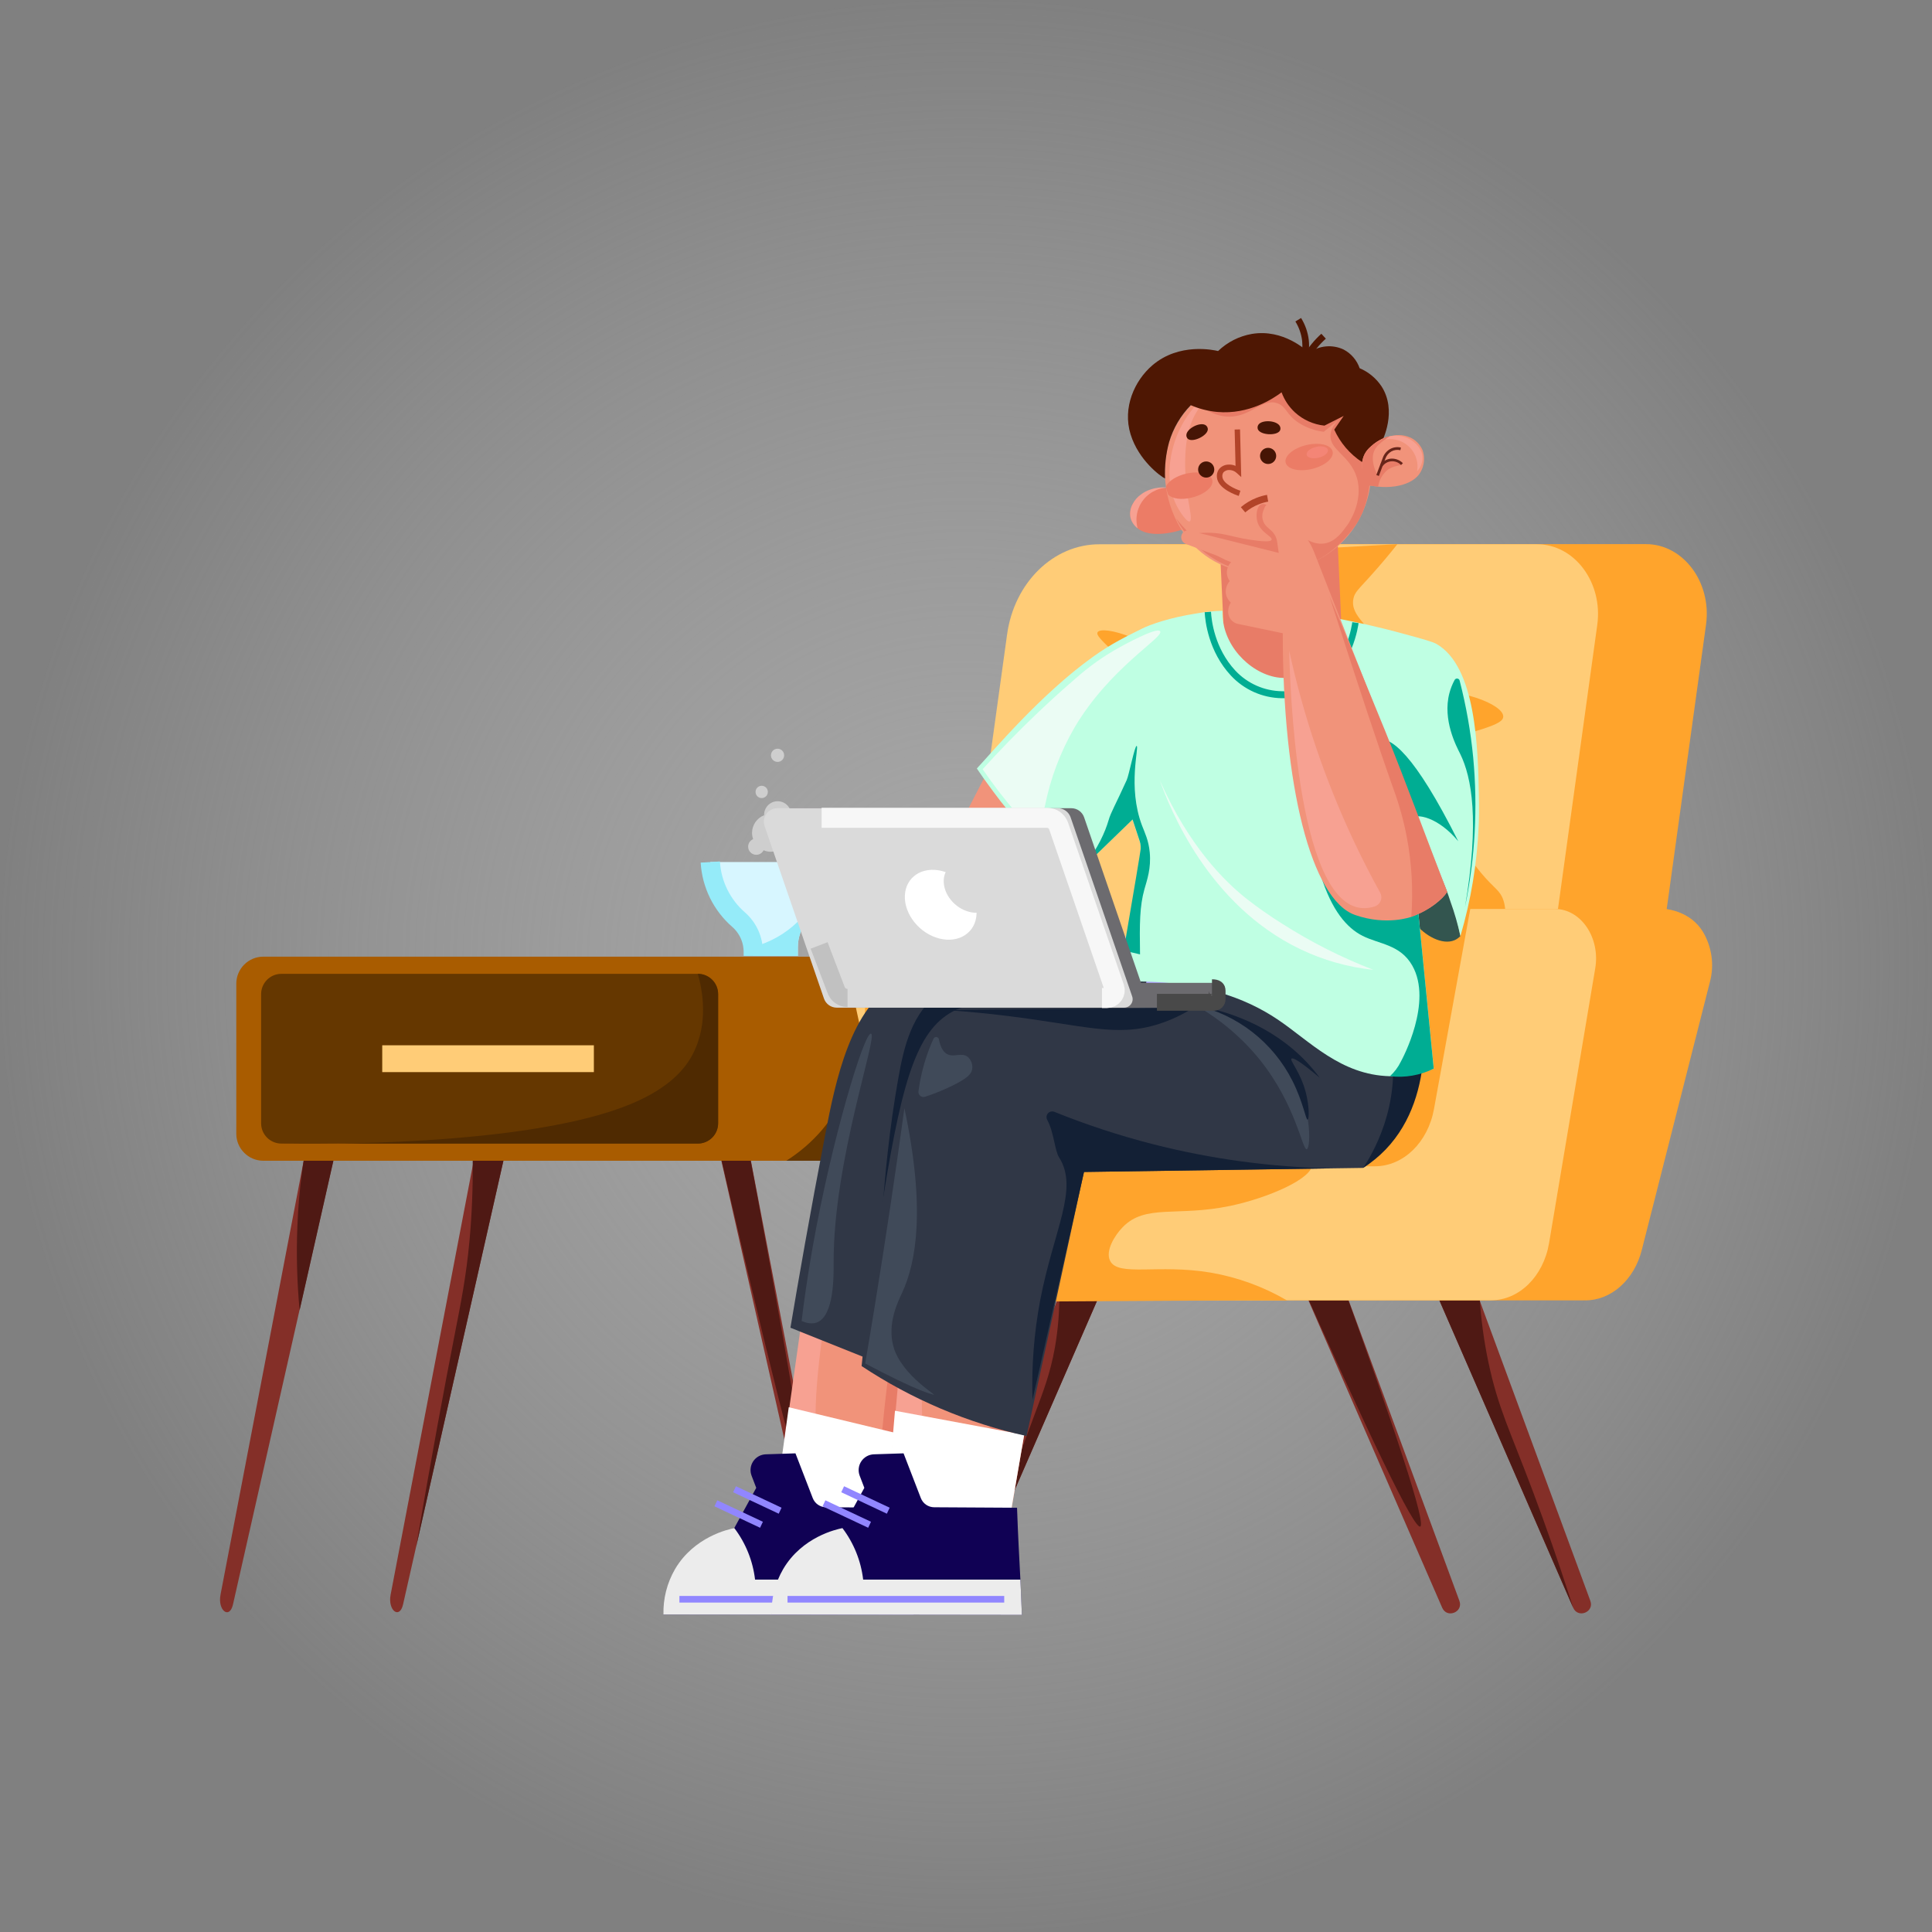
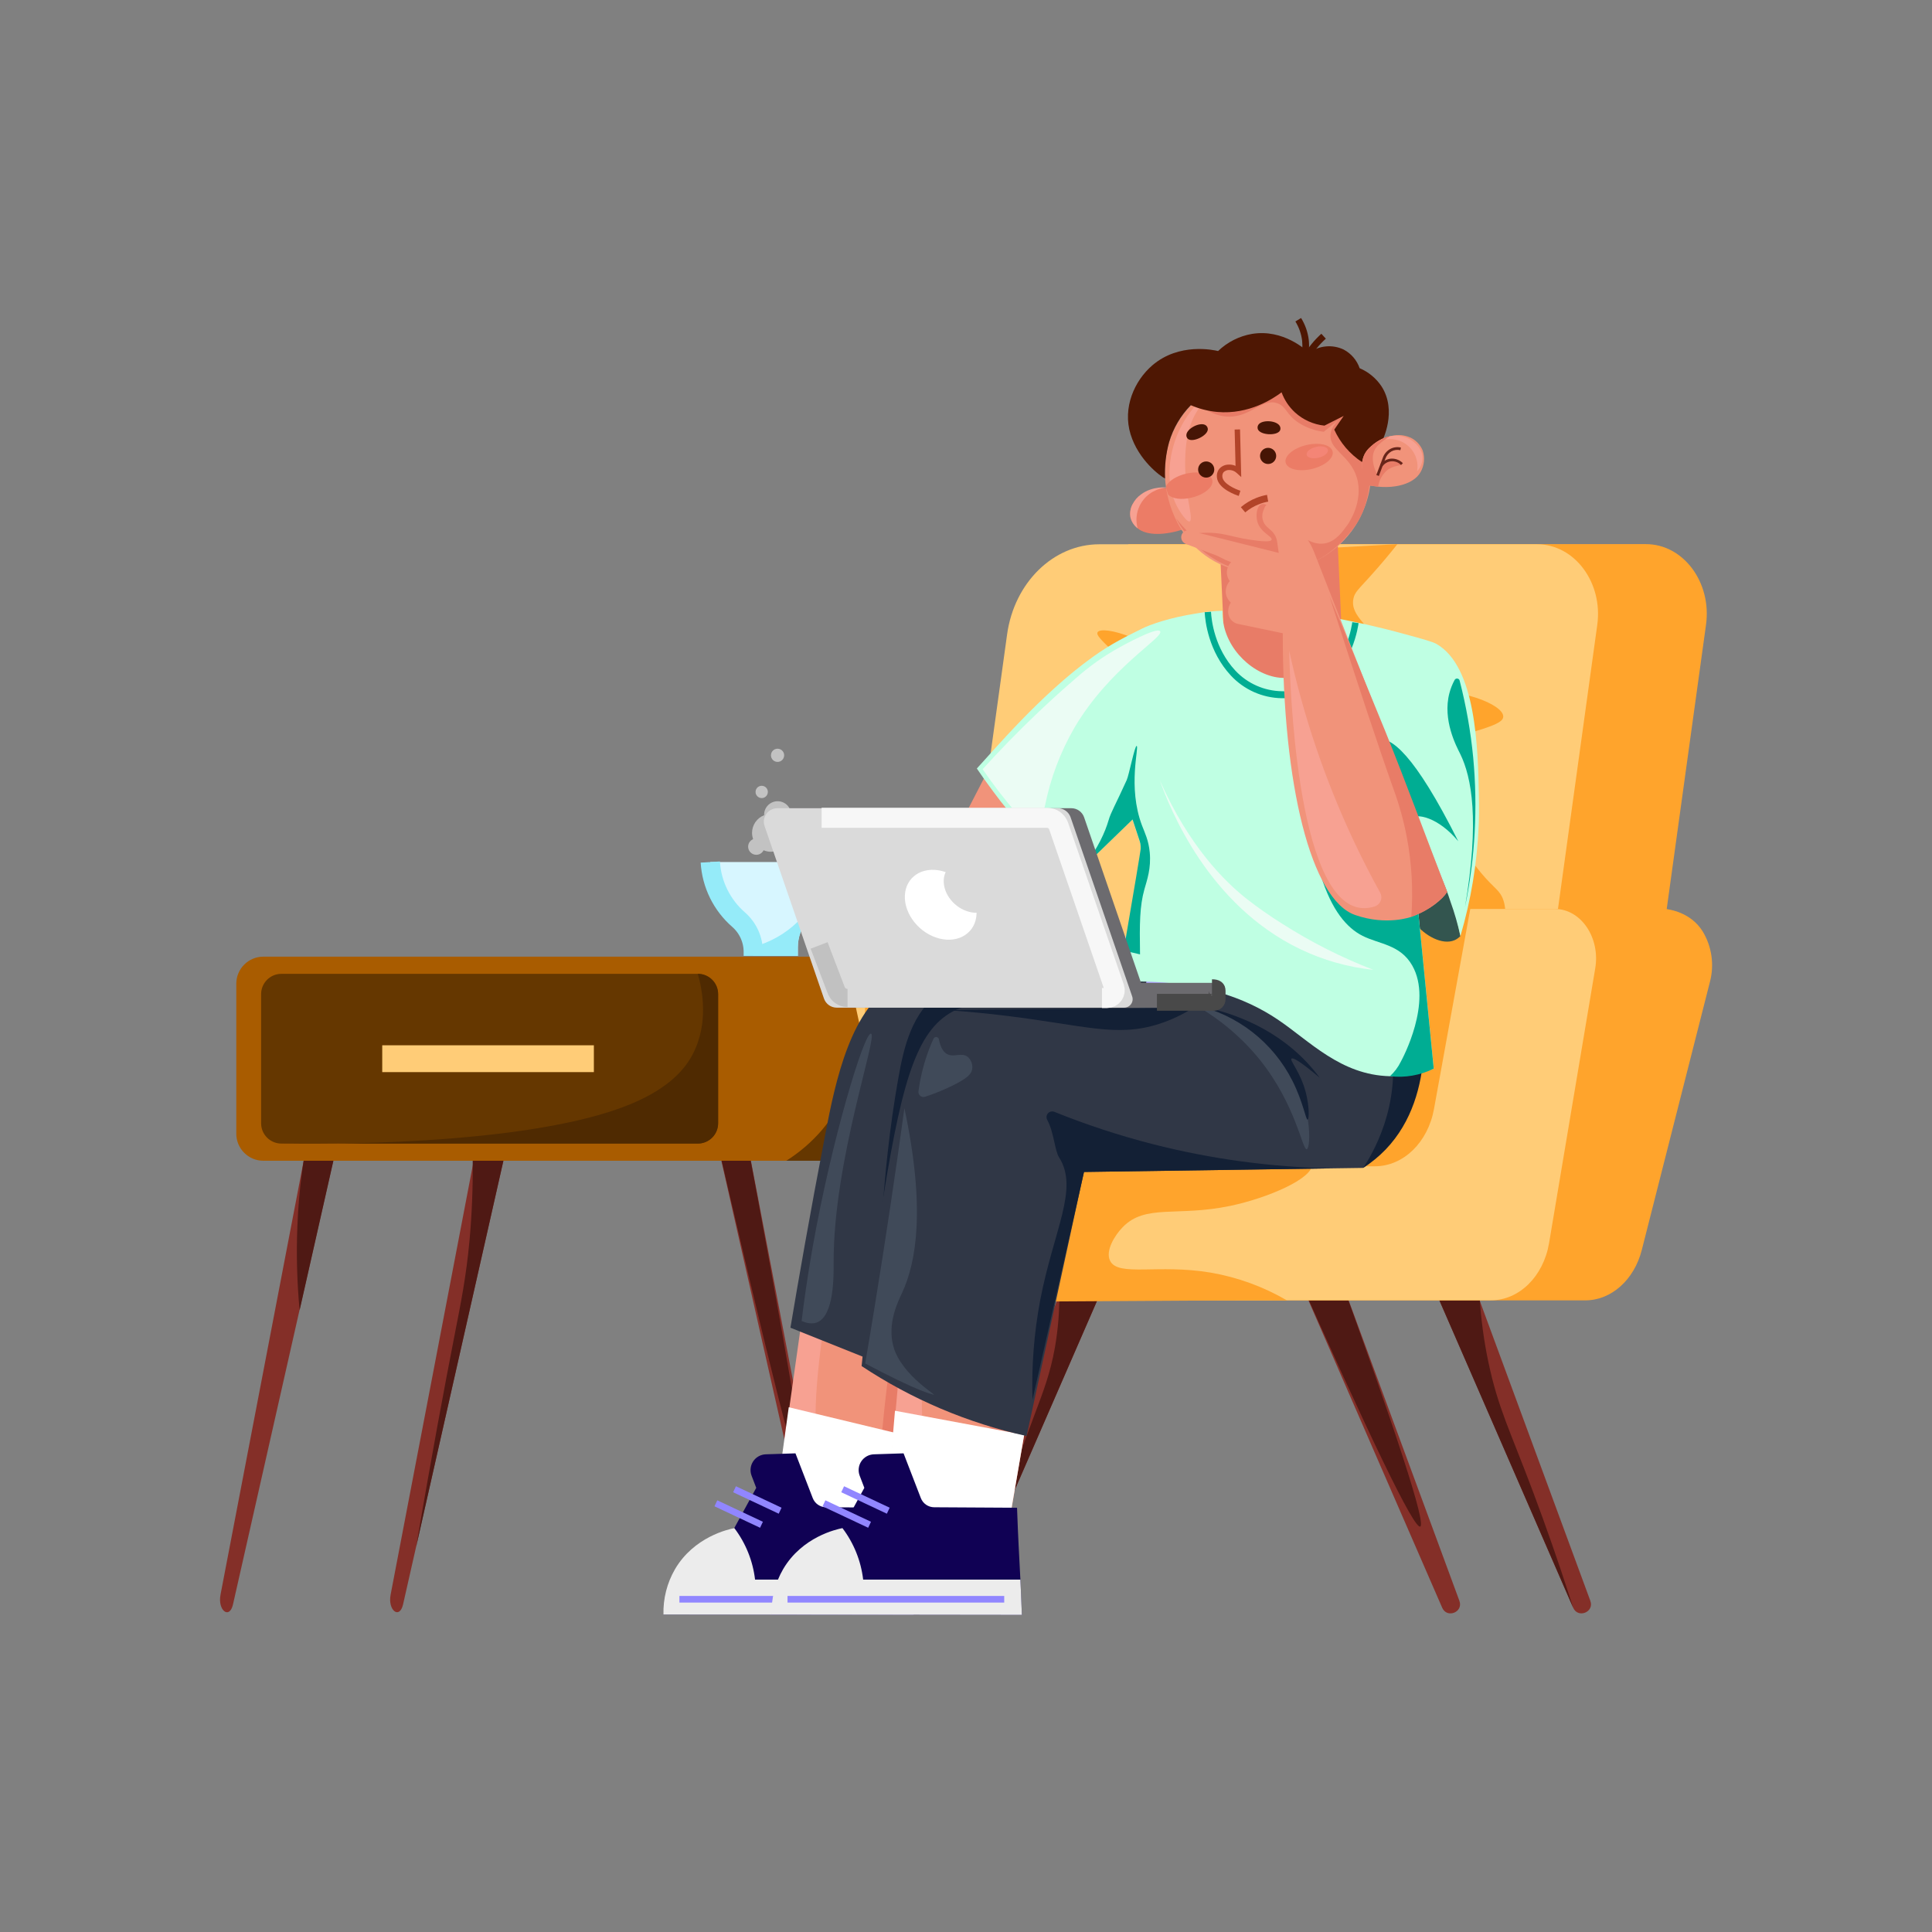
<svg xmlns="http://www.w3.org/2000/svg" width="360" height="360" viewBox="0 0 360 360" fill="none">
  <rect x="0" y="0" width="360" height="360" fill="#808080" stroke="none" />
-   <circle cx="180" cy="180" r="180" fill="url(#paint0_radial_4206_22796)" />
  <g clip-path="url(#clip0_4206_22796)">
    <path d="M157.544 207L174.641 296.308C175.199 299.246 172.962 300.971 172.312 298.105L151.715 207H157.544Z" fill="#842F28" />
    <path d="M159.651 203.714C159.298 215.302 159.868 226.898 161.354 238.395C162.79 249.193 164.452 254.808 168.224 274.906C170.071 284.738 171.447 292.855 172.312 298.113L151.715 207L159.651 203.714Z" fill="#4F1914" />
    <path d="M89.878 207.84L72.785 297.148C72.223 300.085 74.464 301.81 75.11 298.944L95.707 207.84H89.878Z" fill="#842F28" />
    <path d="M87.221 201.717C88.283 211.484 88.373 221.333 87.49 231.118C86.852 237.993 85.895 242.68 84.678 248.912C82.89 258.061 80.402 271.305 77.544 288.222C83.598 261.431 89.655 234.637 95.715 207.84L87.221 201.717Z" fill="#4F1914" />
    <path d="M138.143 207.005L155.24 296.313C155.802 299.25 153.561 300.979 152.911 298.113L132.318 207.005H138.143Z" fill="#842F28" />
    <path d="M138.143 207.005C146.816 253.005 150.747 276.323 149.936 276.958C149.124 277.593 143.249 254.275 132.31 207.005H138.143Z" fill="#4F1914" />
    <path d="M58.206 207.844L41.088 297.152C40.526 300.09 42.767 301.819 43.417 298.952L64.01 207.844H58.206Z" fill="#842F28" />
    <path d="M58.206 207.844C56.611 214.636 55.675 221.566 55.411 228.538C55.202 233.742 55.342 238.955 55.831 244.14C58.567 232.043 61.302 219.944 64.035 207.844H58.206Z" fill="#4F1914" />
    <path d="M49.066 216.287L164.695 216.287C167.476 216.287 169.731 214.033 169.731 211.252V183.298C169.731 180.517 167.476 178.262 164.695 178.262H49.066C46.285 178.262 44.03 180.517 44.03 183.298V211.252C44.03 214.033 46.285 216.287 49.066 216.287Z" fill="#A95C00" />
    <path d="M146.515 216.288H164.695C166.03 216.288 167.311 215.757 168.256 214.813C169.2 213.868 169.731 212.587 169.731 211.252V183.298C169.731 181.962 169.2 180.682 168.256 179.737C167.311 178.793 166.03 178.262 164.695 178.262L159.537 178.3C160.255 181.691 163.469 198.494 153.137 210.58C151.228 212.803 148.995 214.727 146.515 216.288Z" fill="#653700" />
    <path d="M52.436 213.09H130.031C132.119 213.09 133.812 211.397 133.812 209.309V185.241C133.812 183.153 132.119 181.46 130.031 181.46H52.436C50.348 181.46 48.655 183.153 48.655 185.241V209.309C48.655 211.397 50.348 213.09 52.436 213.09Z" fill="#653700" />
    <path d="M130.031 181.46C131.033 181.46 131.993 181.858 132.702 182.566C133.41 183.274 133.808 184.235 133.808 185.237V209.304C133.808 210.306 133.41 211.267 132.702 211.975C131.993 212.683 131.033 213.081 130.031 213.081H52.436C58.139 213.178 97.885 213.702 117.24 205.842C125.121 202.64 127.866 198.767 129.087 196.421C132.129 190.571 130.833 184.314 130.031 181.46Z" fill="#4F2A01" />
    <path d="M110.659 197.273H71.224" stroke="#FFCC77" stroke-width="5" stroke-miterlimit="10" />
    <path d="M150.531 169.873C151.305 170.569 152.285 170.99 153.322 171.073C154.829 171.153 155.937 170.372 156.705 169.814C158.345 168.543 159.643 166.883 160.482 164.984C160.657 164.617 160.736 164.211 160.711 163.804C160.686 163.398 160.558 163.004 160.339 162.661C160.119 162.318 159.816 162.037 159.458 161.843C159.1 161.65 158.698 161.551 158.291 161.555L154.514 161.606" stroke="#95EBF9" stroke-width="4.78" stroke-miterlimit="10" />
    <path d="M158.253 161.56C158.66 161.555 159.062 161.654 159.42 161.847C159.778 162.041 160.081 162.322 160.301 162.666C160.52 163.009 160.648 163.402 160.673 163.808C160.698 164.215 160.619 164.621 160.444 164.988L158.694 167.85" stroke="#D9FAFC" stroke-width="2.39" stroke-miterlimit="10" />
    <path d="M132.352 160.628H155.815C155.329 163.388 154.276 166.017 152.722 168.35C152.005 169.428 151.245 170.477 150.515 171.367C149.322 172.817 148.67 174.635 148.668 176.512V178.119H140.363V177.431C140.37 176.287 140.131 175.155 139.662 174.111C139.194 173.067 138.507 172.135 137.648 171.38C136.093 170.031 134.823 168.385 133.913 166.539C133.004 164.692 132.473 162.683 132.352 160.628Z" fill="#D7F6FF" />
    <path d="M140.363 178.119V177.431C140.37 176.287 140.131 175.155 139.662 174.111C139.194 173.067 138.507 172.135 137.648 171.38C136.093 170.031 134.823 168.385 133.913 166.539C133.004 164.692 132.473 162.683 132.352 160.628" stroke="#95EBF9" stroke-width="3.59" stroke-miterlimit="10" />
    <path d="M155.815 160.628C155.329 163.388 154.276 166.017 152.722 168.35C152.004 169.428 151.245 170.477 150.515 171.367C149.322 172.817 148.67 174.635 148.668 176.512V178.119H140.363V176.441C142.334 175.91 144.209 175.069 145.915 173.948C148.513 172.24 150.007 170.339 151.329 168.622C153.201 166.188 154.712 163.495 155.815 160.628Z" fill="#95EBF9" />
    <g opacity="0.64">
      <path d="M141.933 148.71C142.565 148.71 143.078 148.197 143.078 147.564C143.078 146.931 142.565 146.418 141.933 146.418C141.3 146.418 140.787 146.931 140.787 147.564C140.787 148.197 141.3 148.71 141.933 148.71Z" fill="#E8E8E8" />
      <path d="M144.887 141.97C145.566 141.97 146.117 141.419 146.117 140.74C146.117 140.061 145.566 139.511 144.887 139.511C144.208 139.511 143.657 140.061 143.657 140.74C143.657 141.419 144.208 141.97 144.887 141.97Z" fill="#E8E8E8" />
      <path d="M146.754 153.519C147.044 154.055 147.19 154.658 147.177 155.267C147.165 155.877 146.994 156.472 146.681 156.996C146.369 157.52 145.926 157.954 145.396 158.255C144.866 158.556 144.267 158.714 143.657 158.714C143.185 158.714 142.717 158.619 142.281 158.437C142.157 158.69 141.964 158.902 141.725 159.05C141.487 159.199 141.211 159.277 140.93 159.277C140.579 159.279 140.238 159.16 139.965 158.939C139.692 158.718 139.505 158.409 139.434 158.065C139.364 157.722 139.415 157.364 139.579 157.054C139.743 156.743 140.01 156.5 140.334 156.364C140.2 155.988 140.132 155.592 140.132 155.193C140.133 154.482 140.348 153.787 140.75 153.2C141.153 152.613 141.723 152.161 142.386 151.903C142.371 151.49 142.458 151.079 142.64 150.708C142.821 150.336 143.092 150.015 143.427 149.773C143.762 149.531 144.151 149.375 144.561 149.319C144.971 149.262 145.388 149.308 145.776 149.452C146.163 149.595 146.51 149.832 146.785 150.141C147.059 150.45 147.253 150.822 147.35 151.224C147.447 151.626 147.443 152.046 147.339 152.446C147.235 152.846 147.035 153.215 146.754 153.519Z" fill="#E8E8E8" />
    </g>
    <path d="M272.8 234.421L296.338 298.293C297.111 300.392 294.026 301.63 293.136 299.577L264.776 234.421H272.8Z" fill="#842F28" />
    <path d="M275.699 232.071C275.222 240.409 276.013 248.772 278.045 256.873C280.022 264.599 282.313 268.623 287.504 282.98C290.048 290.013 291.944 295.817 293.136 299.577L264.776 234.421L275.699 232.071Z" fill="#4F1914" />
    <path d="M199.858 234.421L176.32 298.293C175.547 300.392 178.632 301.63 179.522 299.577L207.882 234.421H199.858Z" fill="#842F28" />
    <path d="M196.203 230.057C197.66 236.979 197.784 244.117 196.568 251.086C195.691 256 194.373 259.353 192.695 263.814C190.24 270.357 186.819 279.828 182.862 291.931C191.202 272.77 199.542 253.605 207.882 234.438L196.203 230.057Z" fill="#4F1914" />
    <path d="M248.396 234.425L271.939 298.297C272.712 300.396 269.627 301.634 268.733 299.582L240.377 234.425H248.396Z" fill="#842F28" />
    <path d="M248.396 234.425C260.371 267.324 265.783 284 264.633 284.453C263.483 284.906 255.398 268.23 240.377 234.425H248.396Z" fill="#4F1914" />
    <path d="M185.111 234.425L161.573 298.297C160.801 300.396 163.881 301.634 164.775 299.582L193.135 234.425H185.111Z" fill="#842F28" />
    <path d="M185.111 234.425C181.373 242.534 180.23 251.599 181.838 260.381C185.601 251.728 189.367 243.076 193.135 234.425H185.111Z" fill="#4F1914" />
    <path d="M301.458 235.26H191.734L210.249 101.389H306.691C313.662 101.389 318.983 108.523 317.892 116.408L301.458 235.26Z" fill="#FFA42C" />
    <path d="M281.193 235.26H171.468L187.659 118.204C188.997 108.552 196.283 101.418 204.835 101.418H286.426C293.396 101.418 298.718 108.552 297.627 116.438L281.193 235.26Z" fill="#FFCC77" />
    <path d="M214.781 129.594C208.625 121.658 203.87 118.809 204.529 117.797C205.368 116.48 214.886 118.922 220.976 125.901C227.577 133.455 226.188 143.527 227.174 143.527C228.16 143.527 229.482 134.655 231.526 102.996L260.382 101.393C259.244 102.836 257.469 105.014 255.136 107.587C253.059 109.874 252.425 110.395 252.198 111.519C251.464 114.927 255.795 116.824 256.672 120.257C258.644 127.991 241.85 138.822 242.206 139.238C242.874 140.014 251.317 129.85 263.899 128.746C272.015 128.037 280.131 131.264 280.106 133.514C280.106 135.117 276.002 135.922 261.276 140.186C245.068 144.882 241.107 146.796 241.254 147.576C241.585 149.364 263.131 143.472 269.425 152.293C270.781 154.19 271.394 156.721 274.881 161.283C277.957 165.303 279.128 165.5 279.917 167.196C283.299 174.561 271.142 192.434 259.857 192.065C255.472 191.922 253.441 189.098 242.261 176.839C221.521 154.098 216.502 150.669 210.421 148.936C200.244 146.032 191.897 149.255 191.65 147.841C191.402 146.427 200.517 141.58 210.27 142.805C217.824 143.762 221.739 147.82 223.141 146.376C225.067 144.404 219.037 135.075 214.781 129.594Z" fill="#FFA42C" />
    <path d="M295.385 242.306H193.828L245.865 161.895C248.963 161.366 253.352 161.144 256.424 163.683C262.224 168.484 258.841 179.416 262.115 180.688C263.688 181.305 266.865 179.701 273.979 169.357H310.309C310.988 169.457 315.051 169.932 317.304 173.608C318.132 174.994 318.675 176.531 318.902 178.129C319.13 179.727 319.038 181.354 318.63 182.916L305.927 232.902C304.509 238.492 300.232 242.306 295.385 242.306Z" fill="#FFA42C" />
    <path d="M297.249 180.436L288.646 231.634C287.601 237.833 283.081 242.29 277.835 242.29H179.312C174.603 242.29 170.499 238.458 169.294 232.969L157.666 179.378C156.566 174.317 159.735 169.374 164.074 169.374H183.739L192.917 217.32H256.194C261.494 217.32 266.077 212.871 267.205 206.635C269.46 194.213 271.713 181.793 273.962 169.374H289.741C294.584 169.374 298.21 174.716 297.249 180.436Z" fill="#FFCC77" />
    <path d="M225.508 211.004C235.84 214.617 244.317 214.13 244.506 216.879C244.695 219.628 236.138 223.241 229.31 224.685C219.326 226.783 213.43 224.265 209.166 228.697C207.685 230.233 205.935 233.087 206.846 234.925C208.348 237.967 215.784 235.474 225.63 237.14C230.632 238.006 235.439 239.761 239.823 242.323C220.938 242.248 200.819 242.592 181.947 242.521C168.304 217.996 155.567 188.137 163.759 180.956C167.343 177.813 174.062 179.886 180.772 181.959C202.926 188.779 204.454 203.618 225.508 211.004Z" fill="#FFA42C" />
    <path d="M167.133 284.104L166.898 284.063C165.769 283.857 164.636 283.643 163.507 283.45C161.803 283.135 160.108 282.833 158.404 282.522L150.573 281.108C149.352 280.882 148.131 280.663 146.918 280.445L146.221 280.319L145.516 280.189L144.954 280.088V280.067L145.042 279.429C145.375 277.009 145.708 274.591 146.041 272.174C146.108 271.691 146.167 271.213 146.234 270.734C146.626 267.936 147.012 265.13 147.392 262.316L150.531 239.516L175.803 245.584C174.125 253.026 172.446 260.472 170.767 267.922C169.556 273.319 168.345 278.713 167.133 284.104Z" fill="#F1937A" />
    <path d="M150.309 239.461C149.029 248.438 147.56 258.82 145.873 270.822L145.911 271.099C145.957 271.427 145.999 271.779 146.037 272.153C146.213 273.983 146.187 275.826 145.961 277.65C145.857 278.497 145.706 279.338 145.508 280.168C145.433 280.517 145.349 280.852 145.256 281.18C145.013 282.061 144.749 282.858 144.476 283.568C144.27 284.088 144.056 284.566 143.872 284.99C144.354 284.654 144.816 284.344 145.252 284.054C146.918 282.89 148.697 281.897 150.561 281.087C151.95 280.538 152.743 280.533 153.217 280.743C153.897 280.986 154.6 281.156 155.316 281.251C156.21 281.373 156.868 281.293 157.141 280.903C157.825 279.921 155.677 277.461 154.623 276.001L154.602 275.976C153.863 274.917 153.307 273.741 152.957 272.497C150.641 264.754 152.915 251.484 154.334 240.431L150.309 239.461Z" fill="#F7A192" />
    <path d="M175.514 245.525L167.565 243.612L167.339 244.833C165.027 257.487 163.748 270.308 163.516 283.169V283.236C163.516 283.303 163.516 283.379 163.516 283.45C163.428 288.205 163.465 293.224 163.675 298.499C164.752 293.684 165.829 288.872 166.906 284.063C169.771 271.213 172.64 258.367 175.514 245.525Z" fill="#E87C67" />
    <path d="M166.928 284.952L144.526 279.996C145.343 274.07 146.159 268.145 146.973 262.219L170.776 267.948C169.559 273.323 168.157 279.576 166.928 284.952Z" fill="white" />
    <path d="M123.627 300.853L170.268 300.912C170.176 298.323 170.083 296.233 169.991 294.34C169.781 290.068 169.571 286.786 169.366 280.945L153.931 280.857C153.39 280.855 152.863 280.69 152.418 280.383C151.973 280.076 151.631 279.641 151.438 279.136L148.223 270.81L142.692 270.99C142.226 271.006 141.77 271.132 141.362 271.359C140.954 271.586 140.606 271.906 140.347 272.295C140.088 272.683 139.925 273.127 139.871 273.59C139.818 274.054 139.876 274.524 140.04 274.96L140.913 277.239L136.821 284.734L123.627 300.853Z" fill="#100154" />
    <path d="M123.627 300.853L170.268 300.912C170.176 298.323 170.084 296.233 169.991 294.34H140.695C140.288 290.853 138.955 287.539 136.834 284.742C135.726 284.965 129.334 286.354 125.784 292.38C124.293 294.95 123.546 297.883 123.627 300.853Z" fill="#ECECEC" />
    <path d="M137.133 276.942L136.608 278.059L145.106 282.058L145.631 280.941L137.133 276.942Z" fill="#9186FF" />
    <path d="M133.656 279.562L133.131 280.678L141.629 284.677L142.155 283.561L133.656 279.562Z" fill="#9186FF" />
    <path d="M166.978 297.383H126.598V298.616H166.978V297.383Z" fill="#9186FF" />
    <path d="M188.045 283.698L187.81 283.664L184.39 283.244L179.245 282.585L171.351 281.582C170.117 281.419 168.892 281.259 167.666 281.108L166.965 281.016L166.252 280.924L165.681 280.835C165.681 280.621 165.719 280.416 165.736 280.198C165.943 277.761 166.15 275.327 166.357 272.895C166.399 272.413 166.432 271.93 166.474 271.448C166.718 268.628 166.957 265.806 167.192 262.983C167.847 255.342 168.497 247.7 169.143 240.057L194.701 244.816C193.416 252.336 192.13 259.859 190.84 267.385C189.908 272.813 188.976 278.25 188.045 283.698Z" fill="#F1937A" />
    <path d="M168.925 239.986C168.115 249.017 167.184 259.462 166.122 271.536C166.143 271.624 166.16 271.716 166.176 271.813C166.239 272.14 166.302 272.488 166.357 272.858C166.628 274.677 166.698 276.52 166.567 278.355C166.505 279.2 166.399 280.04 166.248 280.873C166.189 281.226 166.122 281.566 166.046 281.897C165.849 282.787 165.627 283.601 165.392 284.323C165.211 284.856 165.035 285.342 164.863 285.775C165.329 285.414 165.773 285.082 166.193 284.768C167.797 283.518 169.522 282.433 171.342 281.528C172.698 280.911 173.487 280.865 173.974 281.045C174.669 281.257 175.385 281.391 176.11 281.444C177.012 281.519 177.667 281.406 177.918 281.024C178.552 280.009 176.273 277.667 175.132 276.257L175.107 276.232C174.314 275.211 173.698 274.065 173.285 272.841C170.57 265.232 172.152 251.858 172.996 240.749L168.925 239.986Z" fill="#F7A192" />
    <path d="M194.411 244.745L186.375 243.251C186.32 243.671 186.265 244.065 186.211 244.48C184.561 257.228 183.949 270.088 184.381 282.934V283.001C184.381 283.072 184.381 283.148 184.381 283.215C184.541 287.97 184.843 292.981 185.325 298.235C186.165 293.375 186.99 288.514 187.801 283.652C190.006 270.681 192.209 257.712 194.411 244.745Z" fill="#E87C67" />
    <path d="M187.881 284.55L165.249 280.752C165.758 274.792 166.264 268.833 166.768 262.874L190.84 267.356C189.908 272.803 188.813 279.102 187.881 284.55Z" fill="white" />
    <path d="M143.771 300.853L190.412 300.912C190.319 298.323 190.227 296.233 190.135 294.34C189.925 290.068 189.715 286.786 189.509 280.945L174.074 280.857C173.534 280.855 173.006 280.69 172.561 280.383C172.116 280.076 171.775 279.641 171.581 279.136L168.367 270.81L162.836 270.99C162.369 271.006 161.913 271.132 161.505 271.359C161.098 271.586 160.75 271.906 160.49 272.295C160.231 272.683 160.068 273.127 160.015 273.59C159.961 274.054 160.019 274.524 160.183 274.96L161.056 277.239L156.965 284.734L143.771 300.853Z" fill="#100154" />
    <path d="M143.771 300.853L190.412 300.912C190.319 298.323 190.227 296.233 190.135 294.34H160.838C160.431 290.853 159.098 287.539 156.977 284.742C155.869 284.965 149.478 286.354 145.928 292.38C144.437 294.95 143.69 297.883 143.771 300.853Z" fill="#ECECEC" />
    <path d="M157.28 276.942L156.755 278.058L165.253 282.057L165.778 280.941L157.28 276.942Z" fill="#9186FF" />
    <path d="M153.799 279.561L153.274 280.678L161.772 284.676L162.297 283.56L153.799 279.561Z" fill="#9186FF" />
    <path d="M187.122 297.383H146.742V298.616H187.122V297.383Z" fill="#9186FF" />
    <path d="M208.73 182.979C203.17 182.74 196.04 182.455 187.747 182.19C173.97 181.77 170.512 181.796 168.346 182.585C168.199 182.639 167.746 182.841 167.31 183.055C158.555 187.356 155.656 201.587 153.797 211.252C150.859 226.531 148.727 238.79 147.288 247.401C153.457 249.852 163.537 253.927 169.71 256.378L184.289 198.523L207.37 198.683L208.73 182.979Z" fill="#303746" />
    <path d="M192.179 182.421C179.589 182.559 176.907 183.877 175.451 184.813C169.882 188.384 168.388 195.342 167.414 200.76C164.112 219.225 163.562 238.19 163.755 252.265L185.158 191.355C188.535 190.038 192.004 188.738 195.565 187.457C200.042 185.845 204.43 184.348 208.73 182.966C204.752 182.664 199.053 182.341 192.179 182.421Z" fill="#132035" />
    <path d="M160.549 254.548C169.904 260.751 180.326 265.17 191.289 267.582C194.848 251.182 198.409 234.78 201.974 218.377L254.012 217.622C257.402 215.219 260.101 211.967 261.838 208.192C263.483 204.478 263.702 201.096 263.32 192.35C263.089 187.054 262.661 180.306 261.826 172.446L213.145 167.792C211.949 169.986 210.74 172.433 209.582 175.127C208.39 177.901 207.425 180.537 206.644 182.979C201.608 183.55 193.996 184.582 184.667 186.542C180.944 187.322 179.064 187.717 178.065 188.2C171.233 191.502 168.3 200.026 164.662 222.641C163.298 231.093 161.778 241.887 160.549 254.548Z" fill="#303746" />
    <path d="M234.694 197.399C231.373 193.317 227.318 189.892 222.738 187.302C225.986 188.011 234.459 190.344 239.655 198.016C244.544 205.238 244.317 213.921 243.499 214.139C242.68 214.357 241.472 205.813 234.694 197.399Z" fill="#404A59" />
    <path d="M222.738 187.302C228.32 188.313 236.809 190.864 243.478 197.919C244.345 198.838 245.158 199.808 245.912 200.823C242 197.52 240.897 197.046 240.658 197.256C240.271 197.621 242.311 199.715 243.314 203.551C243.977 206.098 243.964 208.566 243.646 208.629C243.327 208.692 242.806 205.305 240.825 201.394C239.04 197.853 236.492 194.751 233.365 192.313C230.237 189.875 226.608 188.16 222.738 187.293V187.302Z" fill="#132035" />
    <path d="M248.312 217.706L201.994 218.378L192.393 260.822C192.193 254.617 192.672 248.408 193.819 242.307C196.337 229.167 201.071 221.542 197.353 215.675C196.514 214.378 196.421 211.059 195.137 208.671C195.031 208.478 194.987 208.257 195.012 208.039C195.037 207.82 195.129 207.615 195.275 207.451C195.422 207.287 195.615 207.173 195.83 207.124C196.044 207.074 196.268 207.093 196.472 207.177C202.433 209.582 208.546 211.59 214.773 213.186C225.74 215.989 236.995 217.506 248.312 217.706Z" fill="#132035" />
    <path d="M254.003 217.622C255.532 216.646 256.94 215.494 258.2 214.189C268.154 203.803 265.099 187.134 264.343 183.474L245.878 165.009L242.223 167.636C240.602 168.8 238.644 169.398 236.65 169.34L223.85 168.043C227.773 168.545 231.666 169.257 235.513 170.175C238.648 170.922 241.615 171.627 243.725 172.475C251.905 175.765 257.419 185.308 259.047 193.706C261.423 206.014 255.388 215.549 254.003 217.622Z" fill="#132035" />
    <path d="M162.979 243.486C165.013 231.002 166.86 218.671 168.522 206.493C172.497 225.197 170.747 235.202 168.069 240.947C167.272 242.659 165.312 246.646 166.462 250.859C168.006 256.512 175.485 260.486 173.772 259.827C173.432 259.693 171.414 259.462 161.216 254.061C161.818 250.564 162.405 247.039 162.979 243.486Z" fill="#404A59" />
    <path d="M206.644 182.979C206.942 182.001 207.261 181.011 207.613 180.004C209.09 175.775 210.944 171.688 213.153 167.792C212.078 171.417 210.716 174.95 209.078 178.359C208.289 180.004 207.471 181.544 206.644 182.979Z" fill="#EEEDFF" />
    <path d="M219.805 165.223C219.658 165.118 219.184 165.358 219.033 165.76C218.982 165.934 218.982 166.118 219.032 166.291C219.083 166.464 219.182 166.62 219.318 166.738C219.45 166.869 219.615 166.961 219.796 167.004C219.976 167.047 220.165 167.039 220.342 166.982C220.342 166.915 220.006 166.881 219.813 166.587C219.486 166.084 220.01 165.37 219.805 165.223Z" fill="#EEEDFF" />
    <path d="M149.369 246.142C149.789 242.688 150.427 238.047 151.388 232.604C154.967 212.292 161.04 192.316 162.299 192.602C163.667 192.896 155.278 216.237 155.337 235.218C155.337 237.522 155.488 245.169 152.223 246.419C151.178 246.814 150.083 246.461 149.369 246.142Z" fill="#404A59" />
    <path d="M173.944 193.546C173.991 193.442 174.07 193.356 174.17 193.3C174.27 193.244 174.385 193.222 174.498 193.237C174.611 193.251 174.717 193.302 174.799 193.381C174.882 193.46 174.937 193.564 174.956 193.676C175.283 195.405 175.921 196.144 176.559 196.45C177.818 197.067 179.198 196.031 180.336 196.941C180.651 197.225 180.891 197.584 181.033 197.984C181.175 198.384 181.215 198.813 181.15 199.233C181.011 200.105 180.31 200.911 177.373 202.342C175.757 203.128 174.09 203.804 172.383 204.365C172.232 204.417 172.071 204.429 171.914 204.401C171.757 204.374 171.61 204.306 171.486 204.206C171.363 204.106 171.266 203.976 171.207 203.828C171.147 203.681 171.126 203.52 171.145 203.362C171.237 202.623 171.362 201.86 171.519 201.071C172.038 198.478 172.852 195.954 173.944 193.546Z" fill="#404A59" />
    <path d="M233.322 172.823C233.322 172.823 231.56 183.189 240.293 186.924" stroke="#AFA6FF" stroke-width="3" stroke-miterlimit="10" />
    <path d="M214.593 168.589L214.97 162.944" stroke="#AFA6FF" stroke-width="3" stroke-miterlimit="10" />
    <path d="M220.027 167.737C220.971 167.737 221.735 166.972 221.735 166.029C221.735 165.086 220.971 164.321 220.027 164.321C219.084 164.321 218.319 165.086 218.319 166.029C218.319 166.972 219.084 167.737 220.027 167.737Z" stroke="#AFA6FF" stroke-width="3" stroke-miterlimit="10" />
    <path d="M219.826 182.924L215.155 182.471L216.435 169.407L221.332 169.886L219.826 182.924Z" stroke="#AFA6FF" stroke-width="3" stroke-miterlimit="10" />
    <path d="M176.173 188.2C180.848 188.523 184.633 188.934 187.134 189.236C202.12 191.041 207.995 193.357 215.994 190.785C218.237 190.061 220.376 189.051 222.36 187.78L176.173 188.2Z" fill="#132035" />
    <path d="M170.398 170.137C176.019 159.226 181.64 148.326 187.26 137.438L208.445 148.567L189.09 177.02L170.398 170.137Z" fill="#F1937A" />
    <path d="M200.79 160.233C198.448 160.519 192.93 151.979 193.828 143.745C194.186 140.798 195.298 137.992 197.055 135.599C197.399 135.05 198.104 134.005 198.939 132.397C199.988 130.37 200.039 129.77 200.593 128.881C201.298 127.752 202.691 126.333 205.839 125.351C204.823 132.872 203.806 140.393 202.788 147.916C203.035 157.485 201.999 160.087 200.79 160.233Z" fill="#E87C67" />
    <path d="M250.553 129.732L228.626 130.257L226.733 89.827L248.69 88.568L250.553 129.732Z" fill="#E87C67" />
    <path d="M220.925 98.48C217.09 99.844 213.602 99.823 211.982 98.438C211.352 97.914 210.89 97.217 210.652 96.432C210.516 95.608 210.639 94.762 211.004 94.011C211.795 92.963 212.839 92.132 214.039 91.598C214.932 91.206 215.892 90.988 216.867 90.956C217.312 90.91 217.778 90.885 218.252 90.88C219.093 91.024 219.879 91.394 220.527 91.95C221.174 92.505 221.659 93.227 221.928 94.036C222.688 96.437 221.034 98.355 220.925 98.48Z" fill="#EC7C66" />
    <path d="M210.652 96.437C210.847 97.239 211.318 97.947 211.982 98.438C211.724 97.509 211.695 96.532 211.896 95.589C212.098 94.646 212.525 93.766 213.141 93.024C213.756 92.282 214.542 91.699 215.431 91.327C216.321 90.954 217.287 90.803 218.248 90.885C217.467 90.784 214.773 90.519 212.637 92.11C211.937 92.592 211.376 93.249 211.009 94.015C210.617 94.758 210.491 95.612 210.652 96.437Z" fill="#F7A192" />
    <path d="M255.245 90.973C254.886 93.073 254.176 95.099 253.147 96.965C252.394 98.314 251.475 99.564 250.411 100.684C245.794 105.547 238.66 107.558 232.327 106.601C230.243 106.299 228.228 105.634 226.372 104.637C221.379 101.901 219.356 97.444 218.718 95.962C218.195 94.746 217.793 93.481 217.518 92.186C217.409 91.699 217.325 91.199 217.253 90.692C216.935 88.459 217.001 86.187 217.45 83.977C217.555 83.461 217.681 82.953 217.837 82.445C218.253 81.052 218.85 79.718 219.612 78.479C219.738 78.269 219.872 78.06 220.006 77.854C220.346 77.363 220.707 76.885 221.102 76.415C228.378 67.862 242.857 68.198 249.496 74.14C253.516 77.745 254.851 83.599 254.951 84.124C255.442 86.373 255.541 88.69 255.245 90.973Z" fill="#F1937A" />
    <path d="M252.832 89.013C254.129 93.411 251.3 97.515 251.065 97.826C250.159 99.085 248.871 100.91 246.848 101.259C241.762 102.127 237.133 92.865 234.946 94.015C234.128 94.435 233.989 96.147 234.296 97.234C234.862 99.232 237.158 99.983 236.944 100.57C236.789 100.99 235.462 100.889 234.396 100.768C230.024 100.268 228.639 99.404 225.709 99.282C223.8 99.206 221.244 99.446 221.139 100.121C221.06 100.621 222.398 101.217 223.603 101.741C230.233 104.595 233.553 106.022 236.558 106.127C239.246 106.327 241.943 105.896 244.435 104.868C248.749 103.013 251.741 99.148 252.744 97.641C253.562 96.42 255.178 93.382 255.317 88.362C255.489 82.265 252.257 76.373 247.763 72.961C240.851 67.761 230.267 68.068 222.037 74.207C225.072 77.145 227.493 77.648 229.1 77.64C233.163 77.611 235.295 74.081 238.123 75.185C239.76 75.827 239.625 77.241 242.043 78.815C243.438 79.703 245.016 80.263 246.659 80.452L250.348 77.514C249.391 78.198 248.061 79.386 247.918 80.989C247.675 83.876 251.598 84.854 252.832 89.013Z" fill="#E87C67" />
    <path d="M221.681 97.163C222.18 96.965 221.681 94.766 221.387 93.058C221.299 92.542 219.939 84.51 221.848 79.117C223.947 73.175 229.948 70.674 229.822 70.523C229.696 70.371 223.598 72.923 220.216 79.226C217.698 83.897 217.014 90.028 219.339 94.393C219.947 95.534 221.19 97.36 221.681 97.163Z" fill="#F7A192" />
    <path d="M244.467 87.383C246.884 86.807 248.606 85.344 248.313 84.115C248.02 82.887 245.823 82.358 243.407 82.934C240.99 83.51 239.268 84.973 239.561 86.202C239.854 87.431 242.051 87.96 244.467 87.383Z" fill="#EC7C66" />
    <path d="M245.695 85.29C246.788 85.029 247.567 84.366 247.434 83.809C247.302 83.252 246.308 83.012 245.214 83.273C244.121 83.534 243.342 84.197 243.475 84.754C243.608 85.31 244.602 85.55 245.695 85.29Z" fill="#F48576" />
    <path d="M217.677 92.181C218.458 92.941 220.107 93.188 222.058 92.723C224.467 92.148 226.192 90.683 225.898 89.454C225.605 88.224 223.406 87.691 220.997 88.266C219.222 88.686 217.82 89.592 217.316 90.532C217.269 90.622 217.254 90.726 217.274 90.826C217.35 91.283 217.56 91.741 217.677 92.181Z" fill="#EC7C66" />
    <path d="M238.513 80.213C238.565 80.096 238.592 79.969 238.592 79.841C238.592 79.713 238.565 79.587 238.513 79.47C238.01 78.307 235.068 78.131 234.447 79.197C234.382 79.315 234.342 79.446 234.33 79.58C234.319 79.715 234.336 79.85 234.38 79.978C234.837 81.115 237.985 81.249 238.513 80.213Z" fill="#461505" />
    <path d="M236.293 86.461C237.126 86.461 237.8 85.787 237.8 84.955C237.8 84.123 237.126 83.448 236.293 83.448C235.461 83.448 234.787 84.123 234.787 84.955C234.787 85.787 235.461 86.461 236.293 86.461Z" fill="#461505" />
    <path d="M224.757 88.996C225.589 88.996 226.264 88.322 226.264 87.49C226.264 86.657 225.589 85.983 224.757 85.983C223.925 85.983 223.25 86.657 223.25 87.49C223.25 88.322 223.925 88.996 224.757 88.996Z" fill="#461505" />
    <path d="M221.353 81.782C221.26 81.695 221.185 81.59 221.135 81.473C221.084 81.356 221.058 81.23 221.06 81.102C221.06 79.843 223.708 78.517 224.694 79.256C224.801 79.338 224.889 79.443 224.953 79.562C225.017 79.681 225.054 79.813 225.063 79.948C225.088 81.169 222.247 82.529 221.353 81.782Z" fill="#461505" />
    <path d="M219.15 96.605C221.126 100.337 224.256 103.332 228.072 105.14C229.705 105.892 233.477 107.566 238.253 106.651C240.563 106.2 242.741 105.231 244.624 103.818C241.995 104.821 239.236 105.441 236.432 105.661C234.41 105.724 232.388 105.522 230.418 105.061C224.602 103.558 219.864 97.477 219.15 96.605Z" fill="#E87C67" />
    <path d="M230.825 92.408C230.431 92.282 226.943 91.124 226.754 88.942C226.69 88.401 226.83 87.856 227.149 87.414C227.365 87.15 227.638 86.938 227.946 86.793C228.255 86.648 228.592 86.573 228.933 86.575C229.376 86.547 229.82 86.627 230.225 86.81L230.057 80.036L231.064 80.011L231.287 88.895L230.418 88.111C230.033 87.759 229.529 87.569 229.008 87.578C228.814 87.575 228.621 87.613 228.441 87.689C228.262 87.765 228.101 87.877 227.967 88.018C227.8 88.264 227.731 88.564 227.774 88.858C227.883 90.146 230.242 91.162 231.132 91.443L230.825 92.408Z" fill="#B24429" />
    <path d="M232.029 95.476L231.215 94.506C232.082 93.772 233.063 93.185 234.119 92.769C234.756 92.516 235.417 92.329 236.092 92.211L236.31 93.47C235.718 93.573 235.139 93.738 234.581 93.961C233.653 94.322 232.791 94.834 232.029 95.476Z" fill="#B24429" />
    <path d="M241.93 70.632L240.922 69.922C242.255 68.065 242.864 65.785 242.635 63.51C242.482 62.23 242.052 60.998 241.376 59.901L242.437 59.255C243.211 60.502 243.701 61.905 243.873 63.363C244.137 65.942 243.446 68.529 241.93 70.632Z" fill="#4E1703" />
    <path d="M242.235 71.173L241.035 70.883C241.843 67.529 243.648 64.499 246.214 62.192L247.053 63.107C244.676 65.245 243.006 68.055 242.265 71.165L242.235 71.173Z" fill="#4E1703" />
    <path d="M253.768 86.088C252.644 85.34 251.629 84.44 250.751 83.415C249.889 82.399 249.171 81.269 248.619 80.057L250.377 77.501L246.789 79.31C244.746 79.095 242.824 78.234 241.304 76.851C240.183 75.82 239.325 74.535 238.803 73.103C237.313 74.22 232.785 77.3 226.805 76.759C225.108 76.603 223.446 76.178 221.882 75.5C219.983 77.434 218.593 79.809 217.837 82.412C217.242 84.611 216.99 86.888 217.09 89.164C216.305 88.799 212.167 85.807 210.665 80.922C209.133 75.957 211.399 70.93 214.71 68.084C219.721 63.774 226.209 65.227 226.973 65.411C228.711 63.739 230.911 62.627 233.289 62.218C239.114 61.257 243.39 65.239 243.915 65.743C244.835 65.07 245.92 64.657 247.055 64.55C248.191 64.442 249.334 64.642 250.365 65.13C251.765 65.868 252.832 67.112 253.349 68.609C255 69.31 256.412 70.476 257.411 71.966C260.407 76.582 257.604 82.088 257.461 82.357L253.768 86.088Z" fill="#4E1703" />
    <path d="M253.818 86.902C253.767 86.296 253.848 85.686 254.057 85.115C254.265 84.543 254.597 84.025 255.027 83.595C256.259 82.269 257.907 81.404 259.698 81.144C260.864 80.948 262.062 81.138 263.11 81.686C264.008 82.194 264.709 82.991 265.099 83.948C265.321 84.615 265.399 85.322 265.326 86.022C265.254 86.722 265.033 87.398 264.679 88.006C263.294 90.415 258.955 91.493 254.108 90.196L253.818 86.902Z" fill="#F1937A" />
    <path d="M255.606 83.142C255.95 82.806 257.923 80.947 260.617 81.216C261.63 81.297 262.596 81.678 263.391 82.311C263.81 82.651 265.069 83.683 265.069 85.341C265.049 86.267 264.686 87.152 264.05 87.825C264.237 86.776 264.092 85.695 263.634 84.733C263.176 83.771 262.429 82.976 261.496 82.46C260.564 81.943 259.494 81.731 258.436 81.854C257.377 81.976 256.383 82.427 255.594 83.142H255.606Z" fill="#F7A192" />
    <path d="M253.835 87.061C253.767 86.398 253.85 85.728 254.079 85.101C254.307 84.475 254.674 83.908 255.153 83.444H255.174C256.13 82.522 257.276 81.819 258.531 81.383C259.664 81.153 256.718 82.315 256.034 84.082C255.447 85.651 256.072 87.372 256.706 88.597C256.706 88.446 256.811 86.843 258.086 86.105C259.446 85.32 261.255 86.105 261.251 86.474C261.247 86.843 259.753 86.612 258.473 87.624C257.561 88.41 256.965 89.5 256.794 90.692C255.9 90.528 254.608 90.469 253.714 90.301L253.835 87.061Z" fill="#E87C67" />
    <path d="M256.932 88.686L256.458 88.509L257.675 85.278C257.917 84.604 258.39 84.038 259.01 83.679C259.627 83.334 260.352 83.233 261.041 83.394L260.936 83.889C260.367 83.754 259.768 83.836 259.257 84.12C258.741 84.419 258.349 84.892 258.149 85.454L256.932 88.686Z" fill="#68251A" />
    <path d="M261.062 86.65C260.833 86.41 260.555 86.224 260.246 86.103C259.937 85.984 259.605 85.933 259.274 85.956C258.944 85.979 258.622 86.074 258.333 86.236C258.043 86.397 257.793 86.62 257.6 86.889L257.18 86.591C257.408 86.284 257.696 86.026 258.026 85.833C258.356 85.64 258.722 85.515 259.102 85.467C259.525 85.427 259.951 85.482 260.35 85.627C260.749 85.772 261.111 86.004 261.41 86.306L261.062 86.65Z" fill="#68251A" />
    <path d="M272.124 174.422C271.829 174.735 271.477 174.988 271.087 175.169C268.758 176.218 265.405 174.296 263.617 171.976C263.418 171.722 263.236 171.456 263.072 171.178C261.456 168.463 261.859 165.4 262.253 163.696L263.093 163.36L267.902 161.383C269.183 164.105 270.227 166.931 271.024 169.831C271.469 171.342 271.836 172.874 272.124 174.422Z" fill="#33554F" />
    <path d="M272.124 174.422C271.651 172.246 271.035 170.104 270.277 168.01C269.259 164.81 267.849 161.749 266.081 158.895C265.735 156.44 264.476 154.206 262.556 152.638C262.807 155.189 263.059 157.732 263.315 160.284C263.424 161.421 263.538 162.554 263.651 163.696L264.394 171.178C265.317 180.492 266.239 189.807 267.159 199.123C264.553 200.108 261.783 200.588 258.997 200.538C249.764 200.319 244.011 193.936 238.014 189.929C232.382 186.152 223.154 182.207 207.933 182.979C208.545 180.44 209.045 178.409 209.355 177.154C211.684 167.8 212.234 163.826 212.536 158.16C212.551 157.829 212.529 157.496 212.469 157.17C212.443 157.028 212.407 156.887 212.36 156.75L211.021 152.696L201.89 161.547C197.753 159.979 193.994 157.557 190.857 154.438C188.809 152.265 186.896 149.969 185.128 147.564C184.008 146.082 182.984 144.626 182.019 143.199C185.036 139.964 193.891 129.401 203.598 122.43C207.131 119.887 209.997 118.54 212.83 117.122C214.228 116.417 217.954 115.07 222.931 114.31C224.536 114.012 226.163 113.845 227.795 113.811C227.569 120.026 232.768 125.339 237.867 126.203C243.579 127.168 248.98 122.321 249.618 115.33C252.371 115.854 256.479 116.715 261.435 118.07C265.111 119.073 266.95 119.577 267.671 119.992C275.062 124.239 275.393 139.372 275.569 148.357C275.624 151.051 275.569 153.07 275.523 153.918C275.232 160.866 274.091 167.752 272.124 174.422Z" fill="#BFFFE3" />
    <path d="M239.466 130.102C239.201 130.102 238.983 130.102 238.824 130.102C237.049 130.071 235.298 129.684 233.676 128.963C232.054 128.242 230.594 127.202 229.381 125.905C225.164 121.39 224.56 115.707 224.476 114.075L225.651 113.999C225.73 115.514 226.293 120.781 230.2 124.969C231.313 126.156 232.653 127.107 234.141 127.765C235.629 128.423 237.235 128.775 238.862 128.801C241.001 128.923 243.132 128.435 245.005 127.395C251.002 123.971 251.968 116.018 251.976 115.938L253.147 116.102C253.147 116.19 252.089 124.818 245.543 128.553C243.686 129.589 241.592 130.123 239.466 130.102Z" fill="#00AD93" />
    <path d="M183.097 143.329C186.236 139.871 189.677 136.317 193.442 132.741C195.873 130.433 198.264 128.272 200.614 126.258C202.971 124.173 205.543 122.345 208.285 120.802C208.973 120.416 215.642 116.702 216.187 117.642C216.859 118.805 206.745 124.441 200.173 135.65C197.577 140.15 195.734 145.045 194.718 150.141C194.18 152.738 191.26 153.662 189.594 151.739L189.493 151.626C187.208 148.982 185.073 146.212 183.097 143.329Z" fill="#EBFCF4" />
    <path d="M216.099 145.369C218.042 150.799 225.147 168.622 242.244 176.844C246.546 178.912 251.173 180.224 255.921 180.721C249.972 178.425 244.268 175.539 238.895 172.106C236.575 170.656 234.334 169.085 232.181 167.397C228.169 164.191 221.563 157.728 216.099 145.369Z" fill="#EBFCF4" />
    <path d="M212.427 177.834C211.479 177.599 210.459 177.368 209.372 177.154C211.29 165.953 212.528 158.572 212.553 158.16C212.568 157.829 212.546 157.496 212.486 157.17C212.46 157.027 212.424 156.887 212.377 156.75L211.038 152.696L201.906 161.547C204.668 157.934 205.927 155.009 206.569 152.839C206.989 151.358 207.853 149.981 209.947 145.352C210.367 144.425 211.445 138.906 211.802 138.999C212.306 139.124 210.077 146.599 212.78 153.775C213.317 155.202 214.018 156.532 214.236 158.811C214.521 161.816 213.728 163.985 213.237 165.727C212.369 168.849 212.331 172.051 212.427 177.834Z" fill="#00AD93" />
    <path d="M258.992 200.538C259.83 199.773 260.517 198.858 261.015 197.839C261.343 197.252 267.008 186.697 263.156 179.92C260.919 175.983 257.003 175.95 253.889 174.38C248.085 171.443 242.533 161.509 243.037 131.319C245.077 138.642 247.775 146.145 250.457 145.948C253.012 145.759 253.356 138.713 256.5 137.798C259.102 137.043 263.558 140.484 271.721 156.75C268.082 152.377 263.919 151.295 262.551 152.638C261.46 153.729 261.657 156.872 263.311 160.284C263.602 160.899 263.93 161.496 264.293 162.072C264.326 162.491 264.36 162.932 264.389 163.356L263.647 163.696L264.389 171.178C265.313 180.492 266.234 189.807 267.155 199.123C264.629 200.377 261.793 200.868 258.992 200.538Z" fill="#00AD93" />
    <path d="M272.98 169.029C274.869 159.864 275.383 150.468 274.508 141.151C274.045 136.327 273.203 131.546 271.99 126.854C271.972 126.749 271.922 126.653 271.847 126.579C271.772 126.505 271.675 126.456 271.571 126.44C271.466 126.424 271.359 126.441 271.265 126.488C271.171 126.536 271.094 126.613 271.046 126.707C270.627 127.475 270.303 128.291 270.08 129.137C268.746 134.172 271.402 139.099 272.082 140.467C274.231 144.836 275.725 152.873 272.98 169.029Z" fill="#00AD93" />
    <path d="M269.665 166.197C268.7 167.636 266.585 169.491 262.976 170.842C262.976 170.842 258.405 172.555 252.509 170.498C244.343 167.653 239.009 146.401 239.025 117.995L230.687 116.261C230.165 116.153 229.697 115.868 229.361 115.454C229.026 115.041 228.843 114.524 228.845 113.991V113.957C228.852 113.362 229.024 112.781 229.344 112.279C228.866 111.857 228.544 111.286 228.429 110.659C228.369 110.234 228.401 109.8 228.525 109.389C228.648 108.977 228.859 108.598 229.142 108.275C228.735 107.723 228.551 107.037 228.629 106.355C228.707 105.673 229.04 105.045 229.562 104.599L221.035 101.384C220.689 101.267 220.402 101.018 220.237 100.692C220.132 100.474 220.087 100.233 220.108 99.992C220.129 99.751 220.214 99.52 220.355 99.324C220.558 99.073 220.842 98.901 221.159 98.838C221.476 98.775 221.804 98.826 222.088 98.98L238.278 103.03L237.964 100.885C237.85 100.129 237.481 99.435 236.919 98.917L236.079 98.161C235.676 97.789 235.395 97.302 235.274 96.766C235.153 96.231 235.199 95.671 235.404 95.161L235.693 94.452C235.737 94.344 235.805 94.249 235.892 94.173C235.979 94.097 236.083 94.043 236.195 94.015C236.307 93.987 236.424 93.985 236.537 94.011C236.649 94.037 236.754 94.088 236.843 94.162L241.183 97.775C242.807 99.131 244.068 100.871 244.85 102.836L269.665 166.197Z" fill="#F1937A" />
    <path d="M247.716 111.066C251.202 119.35 254.671 127.743 258.124 136.246C262.09 146.036 265.938 156.578 269.665 166.184C269.022 167.166 268.292 167.758 266.622 169.017C265.494 169.783 264.267 170.393 262.975 170.83C263.345 165.867 263.063 160.876 262.136 155.986C261.564 152.972 260.747 150.009 259.693 147.127C256.952 139.422 252.959 127.402 247.716 111.066Z" fill="#E87C67" />
    <path d="M240.221 121.255C240.356 127.101 241.531 166.998 253.206 169.134C254.198 169.301 255.216 169.219 256.169 168.895C256.419 168.813 256.648 168.675 256.839 168.494C257.031 168.312 257.179 168.09 257.275 167.845C257.37 167.599 257.41 167.335 257.392 167.072C257.373 166.808 257.296 166.553 257.167 166.323C255.468 163.242 253.789 159.982 252.173 156.536C246.888 145.258 242.879 133.424 240.221 121.255Z" fill="#F7A192" />
    <path d="M227.057 183.143H192.657C192.122 183.143 191.688 183.577 191.688 184.112V186.794C191.688 187.329 192.122 187.763 192.657 187.763H227.057C227.592 187.763 228.026 187.329 228.026 186.794V184.112C228.026 183.577 227.592 183.143 227.057 183.143Z" fill="#6C6B6F" />
    <path d="M225.835 184.049C226.675 184.049 226.792 184.288 226.792 184.586V186.227C226.792 186.37 226.736 186.506 226.635 186.607C226.534 186.708 226.397 186.764 226.255 186.764H215.579" stroke="#494949" stroke-width="3.14" stroke-miterlimit="10" />
    <path d="M211.978 187.763H158.43C157.909 187.763 157.402 187.601 156.978 187.3C156.553 187 156.232 186.575 156.059 186.084L144.984 153.926C144.855 153.548 144.819 153.145 144.877 152.75C144.935 152.355 145.086 151.98 145.317 151.655C145.549 151.33 145.854 151.064 146.209 150.881C146.563 150.697 146.956 150.6 147.355 150.598H199.632C200.152 150.599 200.659 150.76 201.084 151.061C201.508 151.361 201.83 151.786 202.003 152.277L213.481 185.661C213.564 185.9 213.589 186.155 213.553 186.406C213.517 186.657 213.421 186.895 213.274 187.101C213.127 187.307 212.932 187.474 212.707 187.59C212.481 187.705 212.231 187.764 211.978 187.763Z" fill="#6C6B6F" />
    <path d="M209.46 187.763H155.912C155.391 187.763 154.884 187.601 154.459 187.3C154.035 187 153.714 186.575 153.54 186.084L142.466 153.926C142.337 153.548 142.301 153.145 142.358 152.75C142.416 152.355 142.567 151.98 142.799 151.655C143.031 151.33 143.336 151.064 143.69 150.881C144.045 150.697 144.438 150.6 144.837 150.598H197.114C197.634 150.599 198.141 150.76 198.566 151.061C198.99 151.361 199.311 151.786 199.485 152.277L210.963 185.661C211.046 185.9 211.071 186.155 211.035 186.406C210.999 186.657 210.903 186.895 210.756 187.101C210.609 187.307 210.414 187.474 210.189 187.59C209.963 187.705 209.713 187.764 209.46 187.763Z" fill="#DADADA" />
    <path d="M157.926 185.959C157.454 185.959 156.995 185.812 156.611 185.538C156.227 185.264 155.939 184.877 155.785 184.431L152.63 176.168" stroke="#C1C1C1" stroke-width="3.38" stroke-miterlimit="10" />
    <path d="M153.096 152.386H195.112C195.584 152.386 196.044 152.533 196.428 152.807C196.813 153.081 197.102 153.468 197.257 153.913L207.635 184.058C207.709 184.274 207.73 184.504 207.698 184.73C207.665 184.956 207.578 185.171 207.446 185.357C207.313 185.543 207.138 185.694 206.935 185.799C206.733 185.904 206.508 185.958 206.279 185.959H205.331" stroke="#F7F7F7" stroke-width="3.74" stroke-miterlimit="10" />
    <path d="M181.964 170.268C181.838 173.742 178.741 175.803 175.052 174.884C171.363 173.965 168.48 170.385 168.606 166.91C168.732 163.435 171.825 161.375 175.514 162.294C175.753 162.353 175.984 162.424 176.211 162.504C175.988 162.985 175.865 163.506 175.85 164.036C175.757 166.604 177.889 169.239 180.613 169.911C181.056 170.025 181.511 170.081 181.968 170.079C181.968 170.15 181.968 170.213 181.964 170.268Z" fill="white" />
  </g>
  <defs>
    <radialGradient id="paint0_radial_4206_22796" cx="0" cy="0" r="1" gradientUnits="userSpaceOnUse" gradientTransform="translate(180 180) rotate(90) scale(180)">
      <stop stop-color="#B1B1B1" stop-opacity="0.8" />
      <stop offset="1" stop-color="#CACACA" stop-opacity="0" />
    </radialGradient>
    <clipPath id="clip0_4206_22796">
      <rect width="278" height="241.657" fill="white" transform="translate(41 59.255)" />
    </clipPath>
  </defs>
</svg>